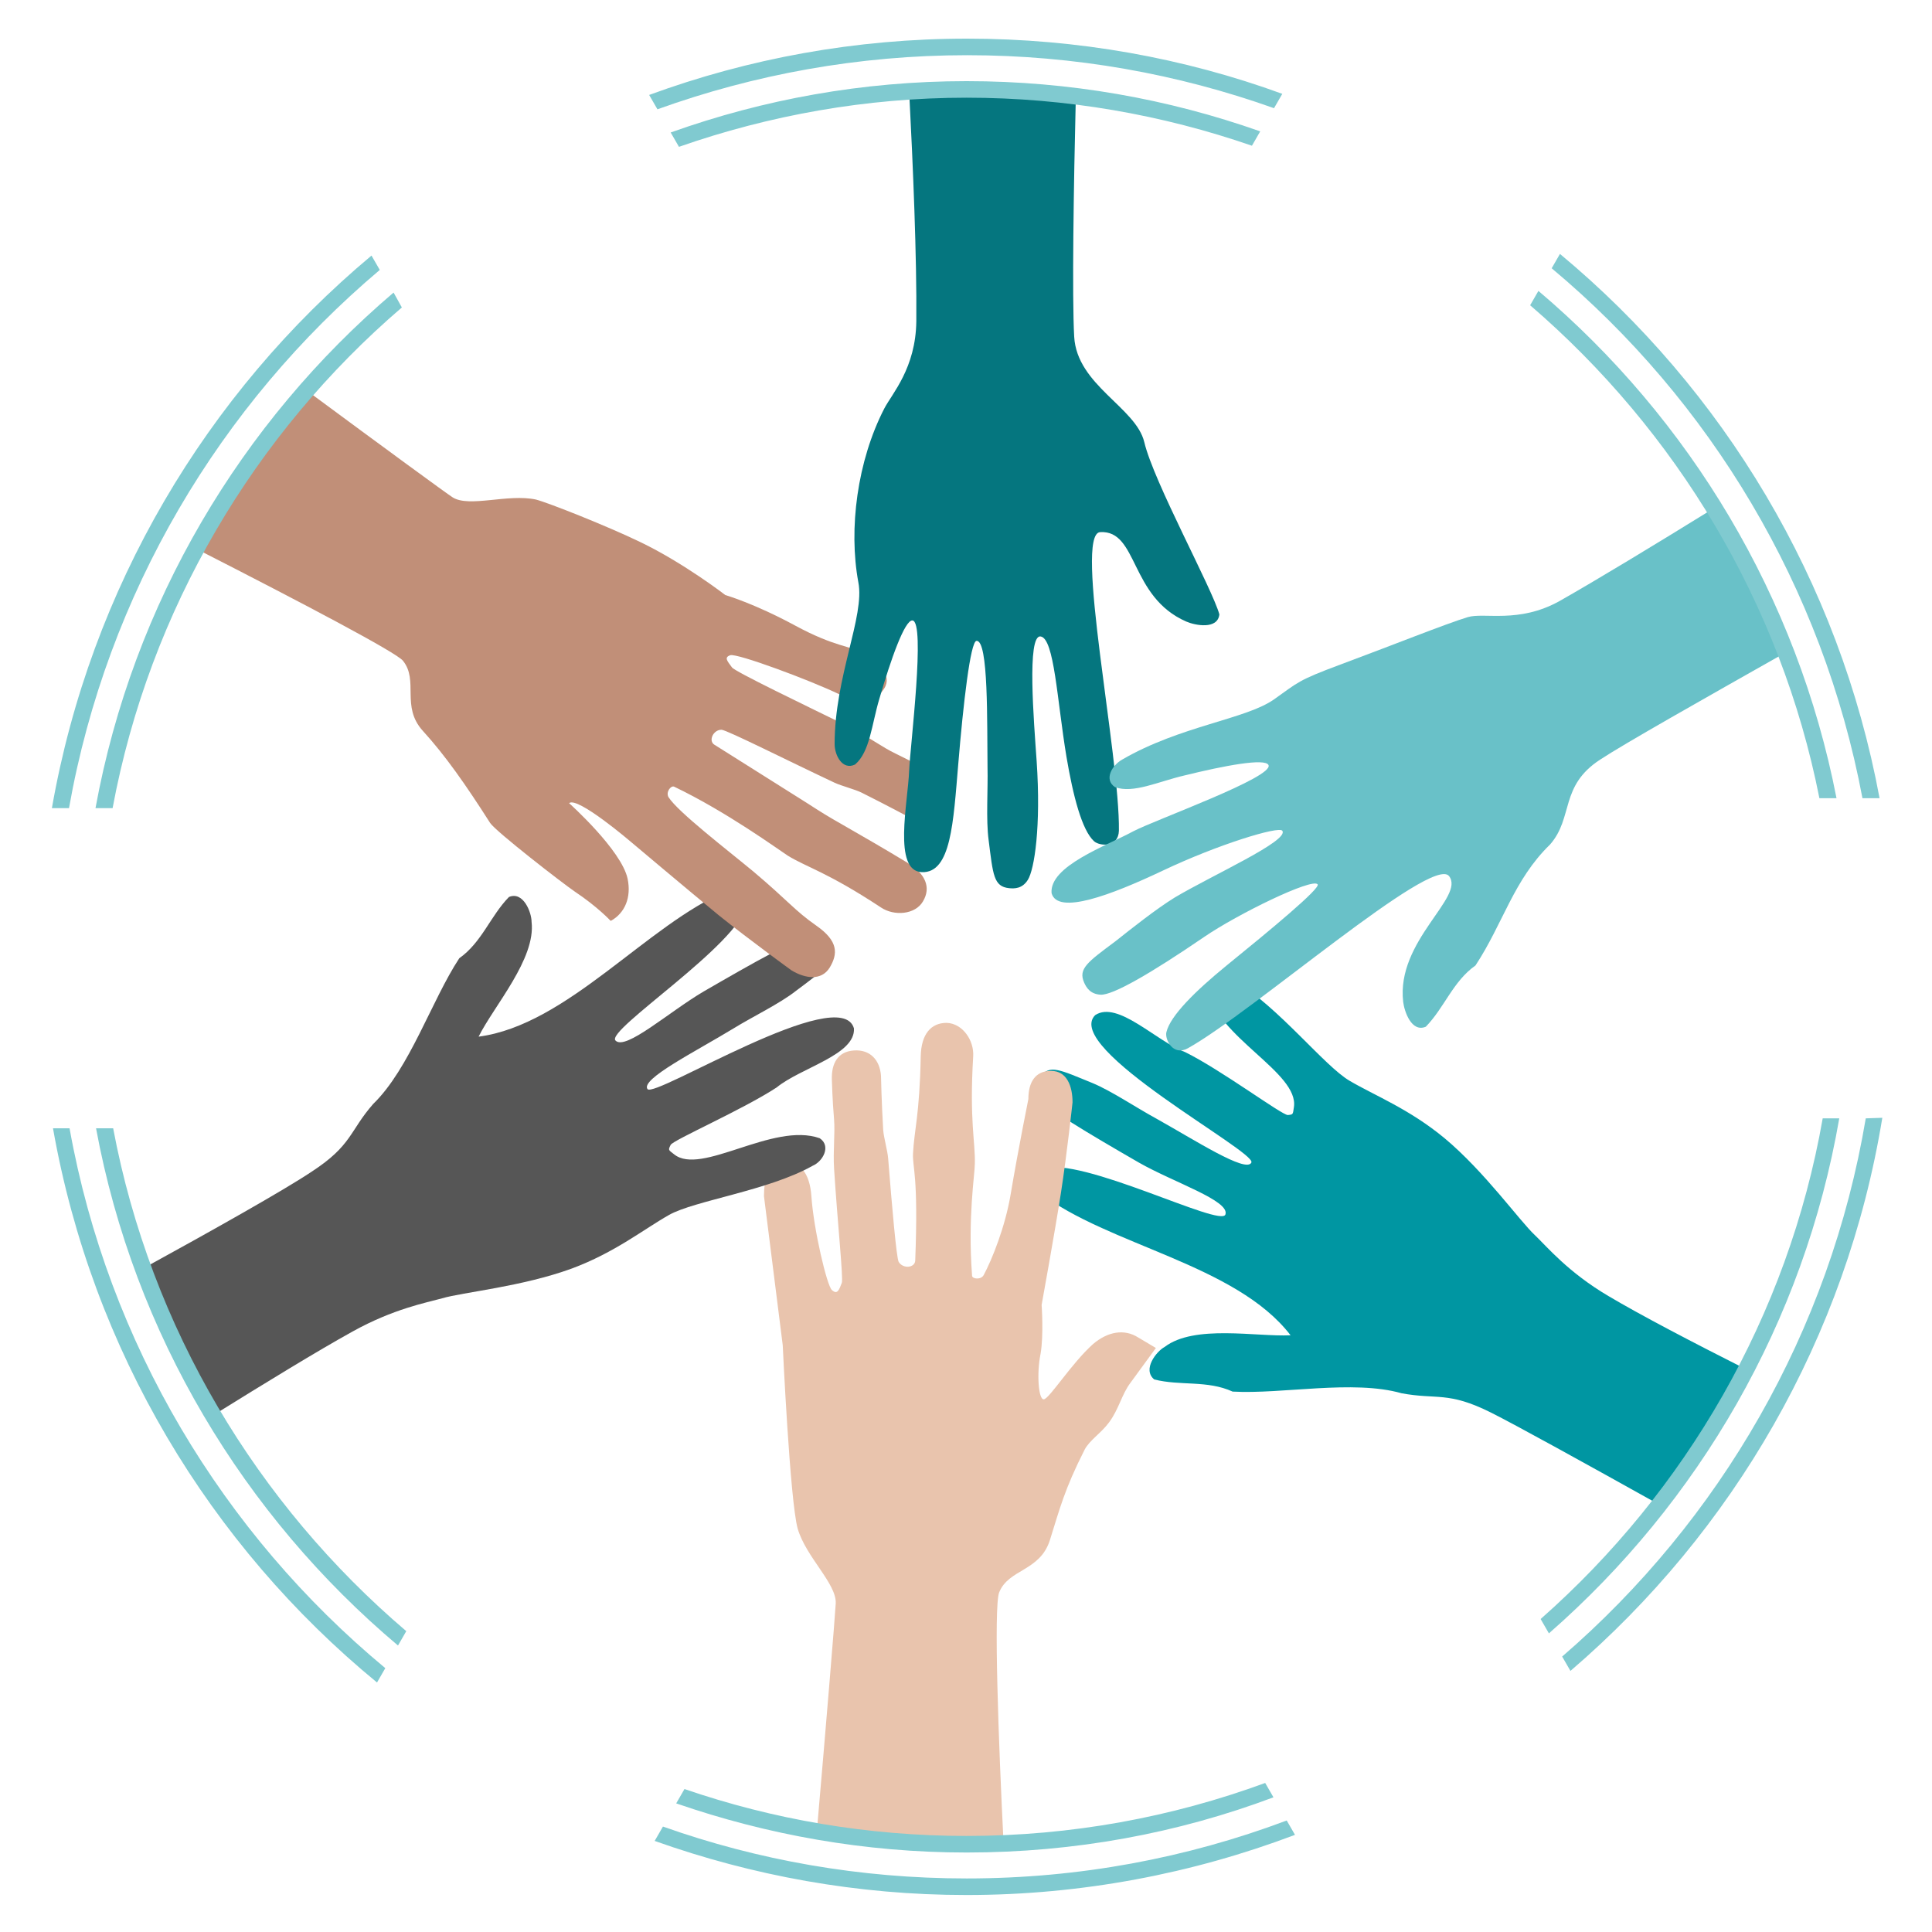
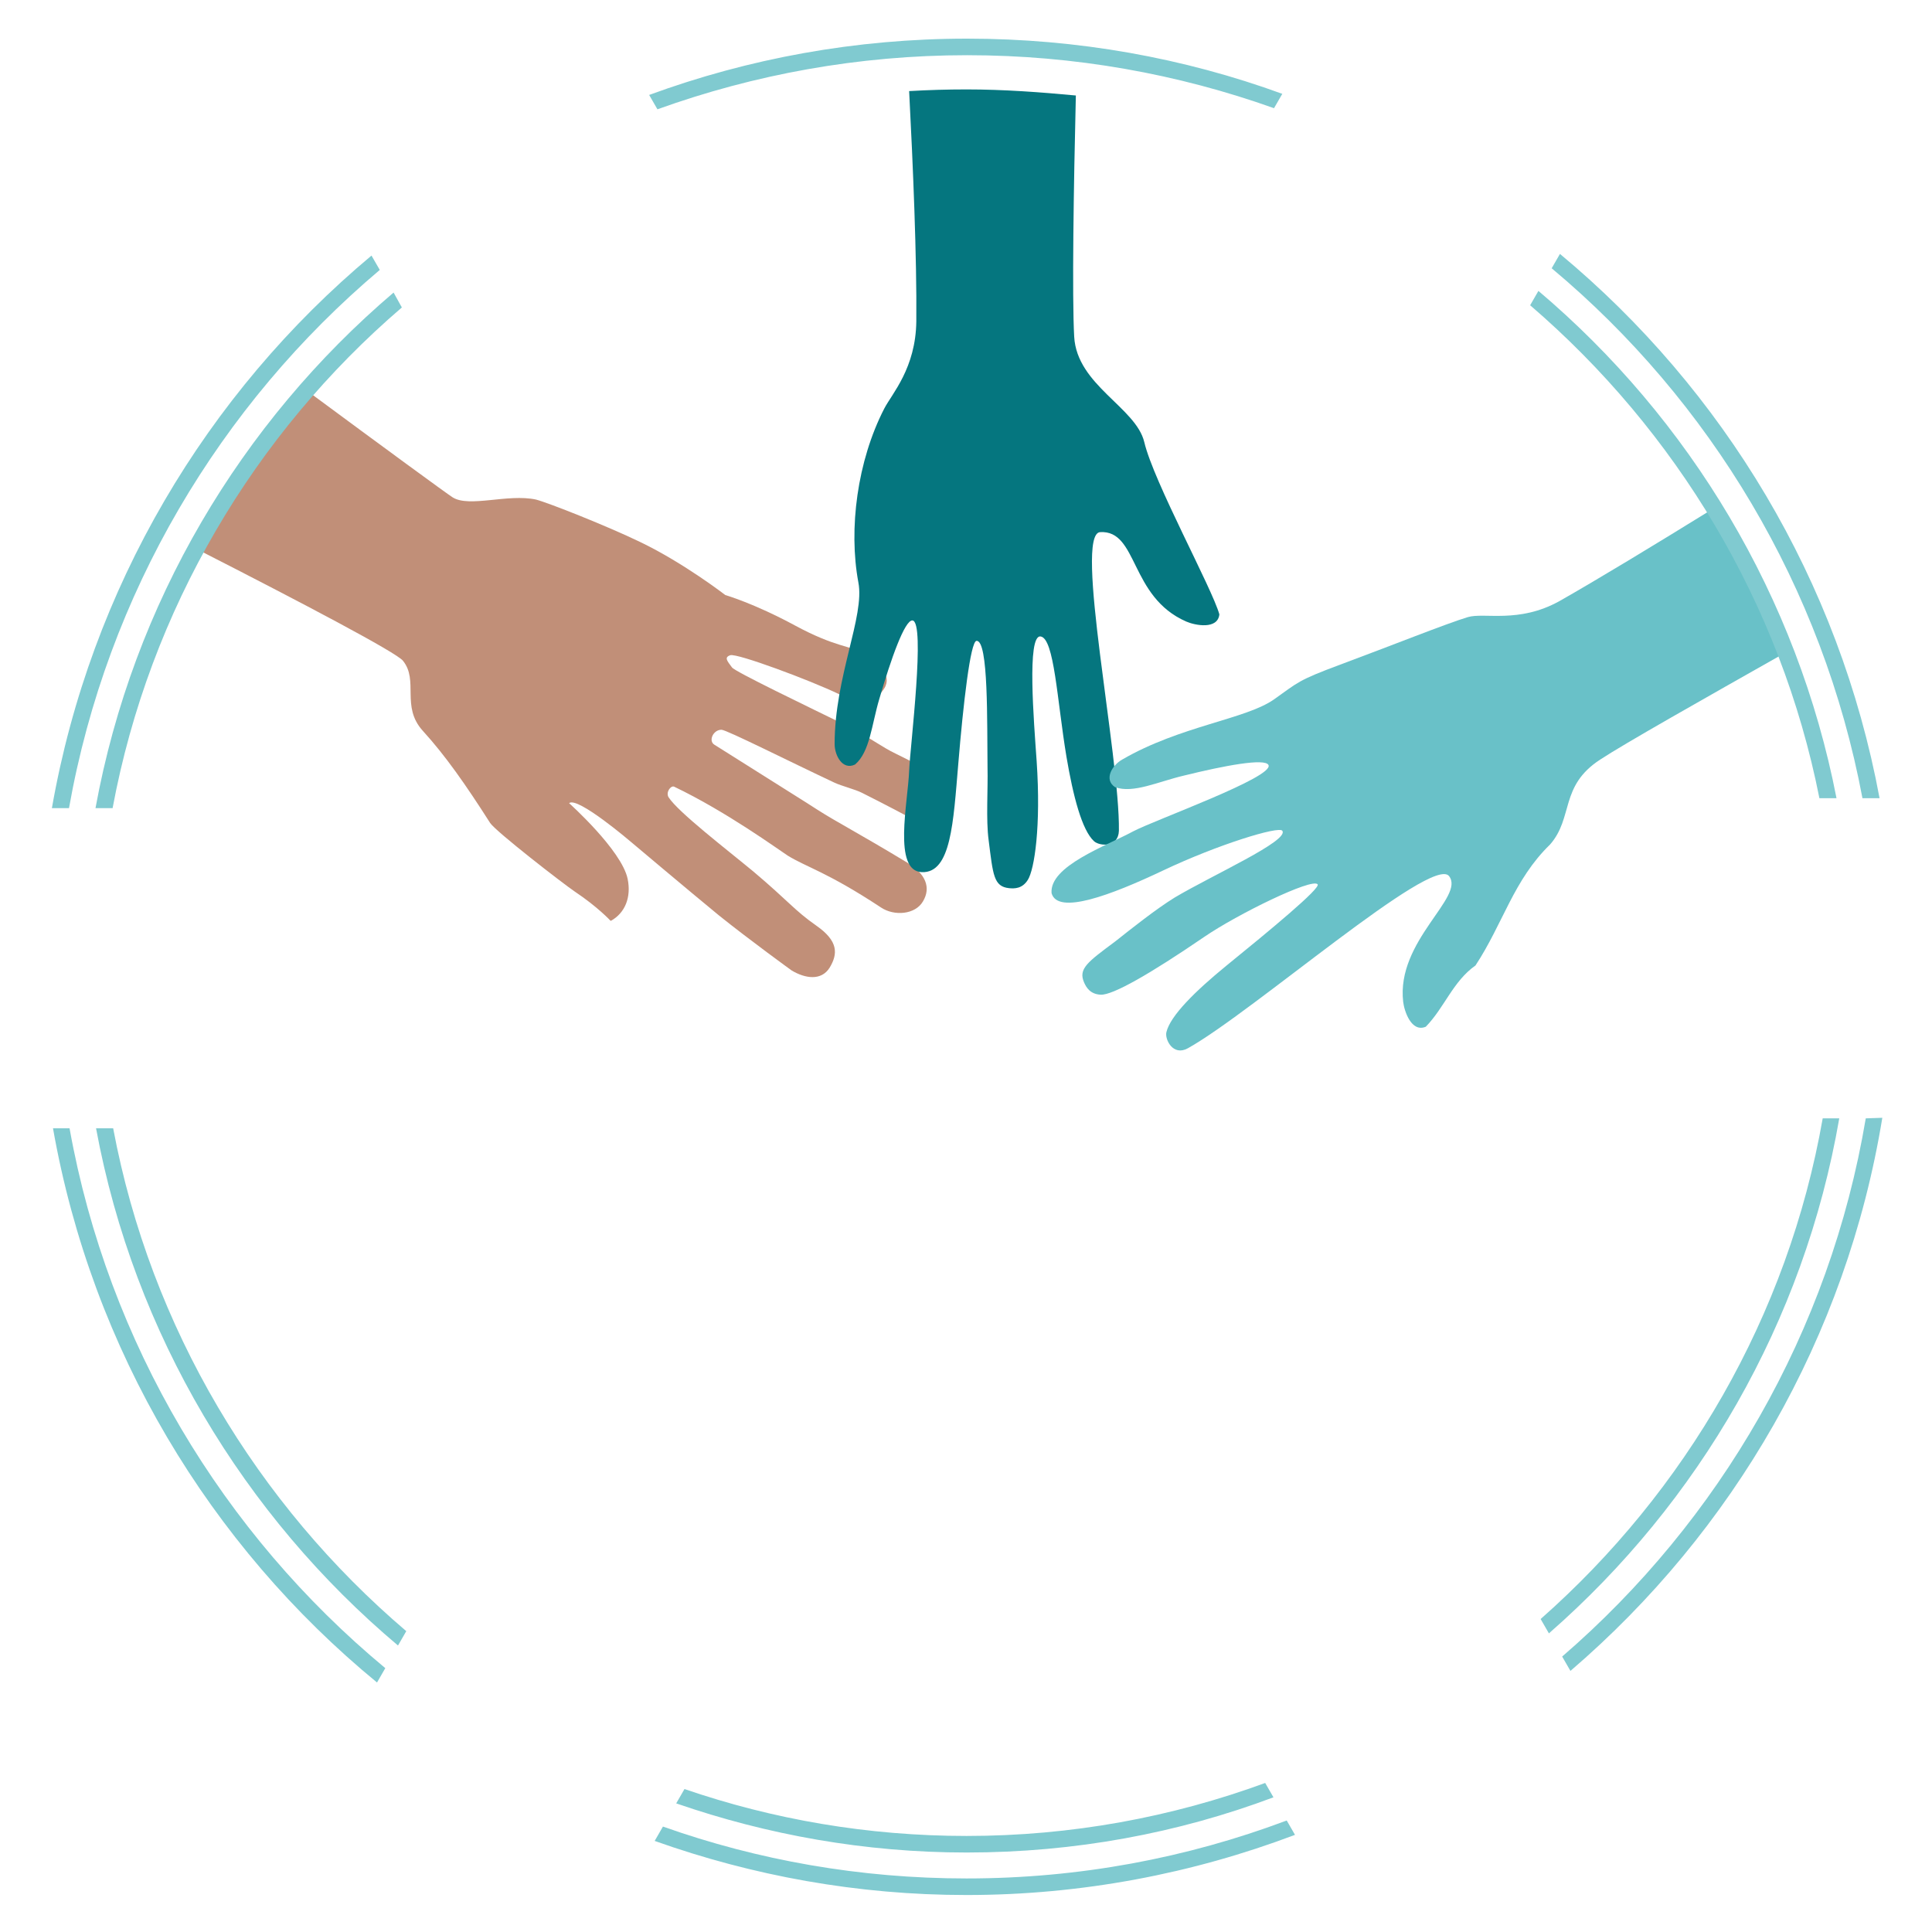
<svg xmlns="http://www.w3.org/2000/svg" width="400" height="400" overflow="hidden">
  <defs>
    <clipPath id="clip0">
      <rect x="-502" y="101" width="400" height="400" />
    </clipPath>
  </defs>
  <g clip-path="url(#clip0)" transform="translate(502 -101)">
-     <path d="M-140.4 384.543C-151.714 378.829-162.229 373.343-168.971 369.343-177.314 364.429-181.657 359.171-184.171 356.771-187.371 353.8-194.571 343.629-202.914 336.657-210.229 330.6-217.314 327.857-222.571 324.771-227.829 321.686-237.2 309.571-246.343 304.086-248.171 302.714-251.829 302.829-252.057 305.686-250.229 315.743-232.971 323.057-234.114 330.257-234.343 331.743-234.229 331.743-235.371 331.857-236.629 331.857-249.2 322.486-256.629 318.829-262.686 316.543-270.571 308.086-275.257 311.171-282.114 318.029-241.886 339.4-242.914 341.686-243.943 343.971-254.686 337-262.686 332.543-266.686 330.371-271.943 326.829-275.829 325.229-282.571 322.486-284.629 321.343-286.571 323.857-287.257 324.771-288.057 326.143-287.029 328.086-285.886 330.257-276.514 335.743-266.229 341.686-259.029 345.8-247.371 349.571-248.286 352.429-249.086 355.286-278.114 340.314-286.229 342.943-287.6 343.4-289.429 345.914-286.686 347.971-272.629 358.829-246.114 362.714-234.8 377.457-241.886 377.8-254.686 375.171-260.857 379.857-262.571 380.771-265.543 384.543-263.029 386.6-257.657 387.971-252.057 386.714-246.8 389.114-236.514 389.686-221.886 386.6-211.829 389.457-204.514 390.829-202.229 389-193.314 393.457-188.286 395.971-174 403.857-158.229 412.657-151.486 403.743-145.543 394.371-140.4 384.543Z" fill="#0096A2" />
-     <path d="M-266.343 377.914C-266.457 377.8-266.457 377.8-266.343 377.914-269.2 376.086-272.629 376.657-275.714 379.286-280.171 383.286-284.743 390.6-285.886 390.714-287.029 390.829-287.371 385.229-286.571 381.343-285.886 377.457-286.343 371.171-286.343 371.171-286.343 371.171-283.6 356.086-282.343 347.971-281.086 339.857-279.943 329.229-279.943 329.229-279.943 325.914-281.086 322.714-284.4 322.714-287.714 322.714-289.086 325.114-289.086 328.543-289.086 328.543-291.143 338.714-292.743 348.2-293.886 355.057-296.629 361.8-298.343 365-298.914 366.029-300.743 365.8-300.743 365.114-301.657 353-300.171 344.2-300.171 341.914-300.057 337.343-301.314 333.114-300.514 319.743-300.286 316.429-302.686 312.886-306 312.771-309.314 312.771-311.257 315.171-311.371 319.629-311.6 331.857-312.743 335.057-312.971 339.857-313.086 342.943-311.829 344.2-312.514 362.029-312.629 363.514-315.029 363.743-315.943 362.257-316.4 361.343-317.314 350.943-318.114 340.886-318.229 339.286-319.029 336.543-319.143 334.943-319.486 329.229-319.6 323.743-319.6 323.743-319.829 320.429-321.886 318.257-325.2 318.486-328.514 318.714-329.886 321.114-329.771 324.543-329.771 324.543-329.657 328.886-329.314 332.771-329.086 335.629-329.543 339.286-329.314 342.943-328.629 353.8-327.371 365.8-327.714 366.6-328.286 368.086-328.629 369.114-329.771 368.086-330.8 367.171-333.543 355.514-334 348.771-334.343 343.629-336.514 341.457-339.714 341.457-343.029 341.457-343.829 345.343-343.829 348.657L-339.943 379.514C-339.943 379.514-338.457 411.629-336.857 417.457-335.143 423.4-328.743 428.886-328.971 433-329.086 435.4-331.143 460.2-332.857 479.857-322.686 481.571-312.286 482.6-301.657 482.6-299.143 482.6-296.629 482.486-294.229 482.486-295.257 461.914-296.286 433.8-295.143 430.714-293.2 425.8-286.686 426.371-284.629 419.857-282.571 413.343-281.657 409.457-277.429 401.114-276.4 399.171-274 397.686-272.4 395.514-270.343 392.771-269.771 389.686-267.943 387.286-265.086 383.4-262.686 380.086-262.686 380.086L-266.343 377.914-266.343 377.914Z" fill="#E9C4AD" />
-     <path d="M-367.943 326.486C-369.429 324.429-358 318.714-350.114 313.914-346.229 311.514-340.514 308.771-337.2 306.143-331.371 301.8-329.429 300.429-330.686 297.571-331.143 296.543-331.943 295.171-334.114 295.057-336.629 294.943-346 300.314-356.286 306.257-363.486 310.486-372.514 318.6-374.571 316.429-376.629 314.257-349.086 296.657-347.371 288.314-347.029 286.829-348.286 284.086-351.486 285.457-367.943 292.314-384.514 313.229-402.914 315.629-399.714 309.229-391.029 299.514-391.943 291.857-391.943 289.914-393.657 285.457-396.629 286.714-400.514 290.714-402.229 296.086-406.914 299.4-412.629 308.086-417.2 322.257-424.743 329.571-429.657 335.171-429.086 338.143-437.543 343.629-443.371 347.514-458.229 355.857-472.4 363.629-468.514 374.257-463.6 384.429-457.886 394.029-447.029 387.286-436.4 380.771-428.971 376.657-420.514 371.971-413.771 370.714-410.457 369.8-406.229 368.543-393.886 367.4-383.6 363.629-374.686 360.314-368.743 355.514-363.486 352.543-358.229 349.571-342.914 347.514-333.771 342.371-331.6 341.457-329.886 338.257-332.286 336.657-342 333.229-356.857 344.543-362.457 339.971-363.6 339.057-363.714 339.171-363.143 338.029-362.571 337-348.171 330.714-341.2 326.143-336.171 322.029-324.857 319.4-325.2 313.914-327.943 304.314-366.457 328.429-367.943 326.486Z" fill="#565656" />
    <path d="M-309.314 260.771C-309.314 260.771-313.086 258.714-316.629 257-319.257 255.743-322.229 253.571-325.429 251.857-335.257 247.057-350 239.971-350.457 239.171-351.371 237.914-352.171 237.114-350.8 236.657-349.429 236.2-334.343 241.8-328.171 244.771-323.486 247.057-320.629 246.257-318.914 243.514-317.2 240.771-320.171 238.029-323.143 236.314-326.114 234.6-328.971 235.057-337.429 230.486-345.886 225.914-351.829 224.2-351.829 224.2-351.829 224.2-360.4 217.571-369.429 213.229-376.286 209.914-388.4 205.114-391.029 204.429-396.857 203.171-404.857 206.143-408.286 203.971-409.543 203.171-422.343 193.8-438.571 181.8-447.371 191.857-455.029 202.829-461.429 214.6-439.029 226.029-419.943 236.086-418.571 237.8-415.257 241.914-419.029 247.286-414.457 252.314-409.771 257.457-405.543 263.514-400.514 271.4-399.257 273.229-385.543 283.857-383.029 285.571-378.229 288.771-375.6 291.629-375.6 291.629L-375.6 291.629C-375.6 291.629-375.6 291.629-375.486 291.629-372.629 290.029-371.257 286.829-372.057 282.943-373.314 277-384.171 267.286-384.171 267.286-382.457 265.8-371.257 275.4-371.257 275.4-371.257 275.4-359.6 285.229-353.2 290.486-346.8 295.629-338.114 301.914-338.114 301.914-335.257 303.629-331.943 304.086-330.229 301.343-328.514 298.486-328.4 295.857-332.971 292.657-337.543 289.457-338.686 287.629-346 281.457-351.371 277-361.657 269.114-363.6 266.029-364.171 265-363.143 263.629-362.457 263.857-351.486 269.114-340.857 276.886-338.914 278.143-335.029 280.543-330.686 281.571-319.6 288.886-316.857 290.714-312.514 290.371-310.914 287.629-309.2 284.771-310.343 281.914-314.114 279.629-324.514 273.343-328.629 271.286-332.743 268.657-335.371 266.943-338.914 264.771-354.114 255.171-355.371 254.371-354.343 252.086-352.629 252.086-351.6 252.086-338.457 258.714-329.2 263.057-327.714 263.743-324.971 264.429-323.6 265.114-318.571 267.629-313.657 270.257-313.657 270.257-310.686 271.743-307.714 271.057-306.229 268.086-304.857 264.771-306.343 262.257-309.314 260.771Z" fill="#C18F78" />
    <path d="M-301.886 119.514C-305.886 119.514-309.771 119.629-313.771 119.857-312.971 135.286-312.171 154.257-312.286 167.514-312.4 177.229-317.314 182.486-318.914 185.571-324.514 196.429-326.343 210.486-324.286 221.571-322.914 228.543-329.2 241.114-329.2 255.057-329.2 257.343-327.6 260.543-324.971 259.286-321.886 256.657-321.543 251.057-319.943 245.686-317.543 237.457-314.686 229.343-313.086 229.457-310.343 229.686-313.543 255.4-313.771 260.543-314 267.057-317.2 281.343-311.143 281.571-305.086 281.8-304.629 271.286-303.6 259.171-302.571 246.714-301.086 233.8-299.829 233.686-297.314 233.457-297.657 250.714-297.543 259.857-297.429 264.429-297.886 270.714-297.314 274.943-296.4 282.143-296.286 284.543-293.086 284.886-291.943 285-290.343 285-289.2 283.171-287.829 281-286.457 272.086-287.371 258.6-287.943 250.371-289.429 232.429-286.571 232.771-283.714 233.114-283.143 246.029-281.2 257.686-279.829 265.8-278 272.886-275.486 275.171-274.343 276.2-270.457 276.543-270.343 273-270.114 257.571-279.714 211.514-274.229 211.171-266.343 210.714-268.171 224.543-256.4 229.686-254.571 230.486-249.886 231.4-249.543 228.2-251.029 222.829-263.143 200.771-265.086 192.543-266.8 185.343-279.029 180.771-279.6 170.714-280.057 162.486-279.714 139.514-279.257 120.771-286.571 120.086-294.114 119.514-301.886 119.514Z" fill="#05767F" />
    <path d="M-147.029 206.143C-159.6 213.914-171.486 221.114-179.143 225.457-187.6 230.143-194.686 227.743-198.114 228.771-202.343 230.029-214.343 234.829-224.514 238.6-233.429 241.914-233.2 242.257-238.229 245.8-244.057 249.914-257.657 251.286-269.657 258.257-271.714 259.4-273.543 262.371-271.143 263.971-267.371 265.343-262.229 262.829-256.857 261.571-248.514 259.514-240.057 257.914-239.371 259.4-238.229 261.914-262.8 270.714-267.371 273.114-273.086 276.2-284.743 280.314-284.286 285.914-283.029 290.486-272.057 286.371-261.2 281.229-249.886 275.857-237.2 271.971-236.514 273-235.029 275.057-250.914 282.143-258.8 286.829-262.686 289.229-267.714 293.229-271.029 295.857-276.857 300.2-278.8 301.571-277.543 304.429-277.086 305.457-276.286 306.829-274.114 306.943-271.6 307.057-263.829 302.6-252.629 294.943-245.771 290.257-230.343 282.714-229.2 284.086-228.514 284.886-239.029 293.571-248.171 301-254.457 306.143-259.714 311.286-260.514 314.714-260.857 316.2-259.143 319.743-256.057 318.029-242.571 310.486-205.543 278.029-202 282.371-198.571 286.714-212.971 295.743-211.486 308.429-211.257 310.371-209.771 314.829-206.8 313.571-202.914 309.571-201.2 304.2-196.514 300.886-190.8 292.2-188.629 283.171-181.086 275.857-176.171 270.257-179.143 263.743-170.686 258.257-165.657 254.943-149.657 245.914-132.286 236.086-136.171 225.686-141.2 215.629-147.029 206.143Z" fill="#69C1C8" />
    <path d="M-116.4 266.257-112.857 266.257C-121.2 221.229-145.2 181.686-179.029 153.571L-180.743 156.543C-147.943 183.971-124.629 222.486-116.4 266.257Z" fill="#80CAD0" />
-     <path d="M-363.143 128.429-361.429 131.4C-342.8 124.886-322.686 121.229-301.886 121.229-281.2 121.229-261.314 124.771-242.8 131.171L-241.086 128.2C-260.171 121.457-280.629 117.8-301.886 117.8-323.371 117.8-343.943 121.571-363.143 128.429Z" fill="#80CAD0" />
    <path d="M-125.314 266.257-121.771 266.257C-129.886 224.543-152.171 187.743-183.486 161.229L-185.2 164.2C-155.029 190.143-133.314 225.8-125.314 266.257Z" fill="#80CAD0" />
    <path d="M-115.714 332.543C-123.143 376.771-146 415.857-178.571 443.971L-176.857 446.943C-143.257 418.143-119.714 377.914-112.286 332.429L-115.714 332.543Z" fill="#80CAD0" />
    <path d="M-487.6 334.6-491.029 334.6C-482.914 380.543-458.571 420.886-423.943 449.343L-422.229 446.371C-455.829 418.486-479.6 379.171-487.6 334.6Z" fill="#80CAD0" />
    <path d="M-487.714 268.314C-479.829 223.857-456.4 184.771-423.371 156.886L-425.086 153.914C-459.257 182.486-483.257 222.714-491.257 268.314L-487.714 268.314Z" fill="#80CAD0" />
    <path d="M-478.571 334.6-482.114 334.6C-474.229 377.229-451.486 414.829-419.6 441.686L-417.886 438.714C-448.743 412.429-470.8 375.971-478.571 334.6Z" fill="#80CAD0" />
    <path d="M-235.6 477.914C-256.286 485.686-278.571 489.914-301.886 489.914-323.943 489.914-345.086 486.143-364.743 479.171L-366.457 482.143C-346.229 489.343-324.514 493.343-301.886 493.343-278 493.343-255.029 488.886-233.886 480.886L-235.6 477.914Z" fill="#80CAD0" />
    <path d="M-365.886 123.629C-345.886 116.429-324.286 112.429-301.771 112.429-279.486 112.429-258.114 116.314-238.229 123.4L-236.514 120.429C-256.857 113-278.914 109-301.771 109-324.857 109-347.029 113.114-367.6 120.657L-365.886 123.629Z" fill="#80CAD0" />
    <path d="M-238.343 473.114-240.057 470.143C-259.371 477.229-280.171 481.114-301.886 481.114-322.343 481.114-342 477.686-360.286 471.4L-362 474.371C-343.143 480.886-322.914 484.543-301.886 484.543-279.486 484.543-258.114 480.543-238.343 473.114Z" fill="#80CAD0" />
    <path d="M-121.2 332.543-124.629 332.543C-131.829 373.571-153.086 409.8-183.029 436.2L-181.314 439.171C-150.343 412.086-128.514 374.829-121.2 332.543Z" fill="#80CAD0" />
    <path d="M-482.229 268.314-478.686 268.314C-471.029 227.171-449.314 190.829-418.8 164.657L-420.514 161.571C-452.057 188.429-474.457 225.8-482.229 268.314Z" fill="#80CAD0" />
  </g>
</svg>